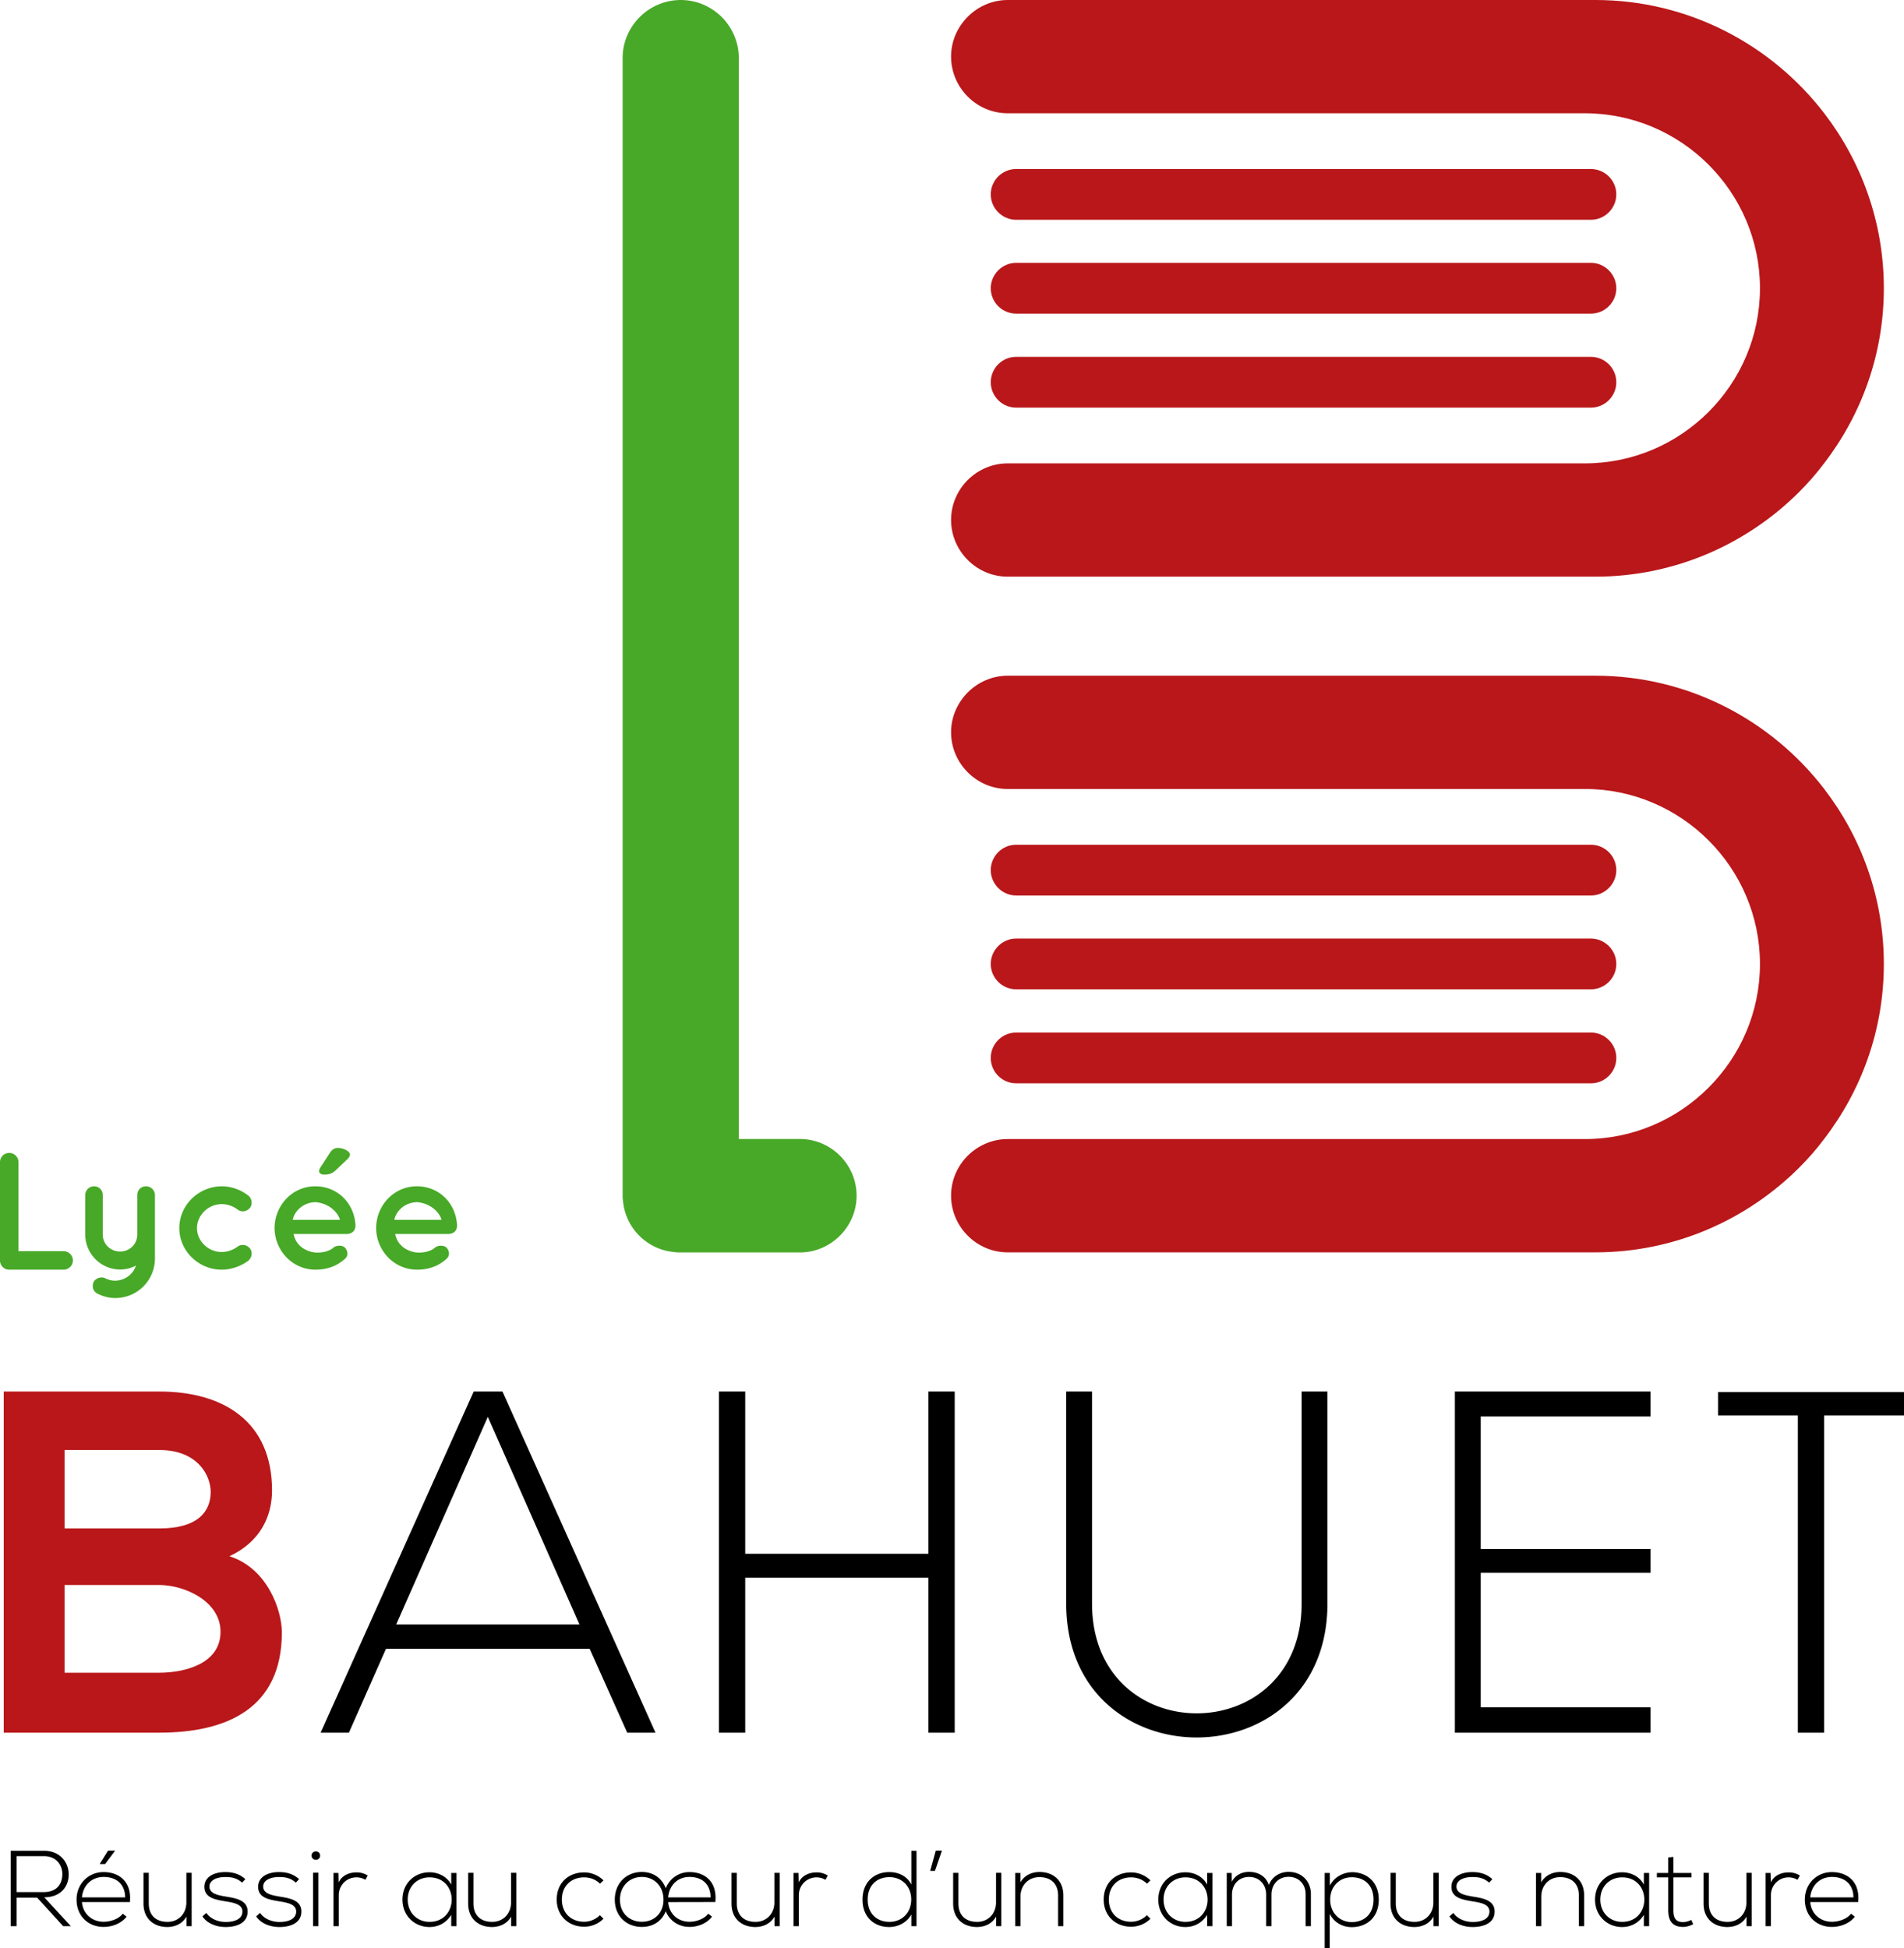
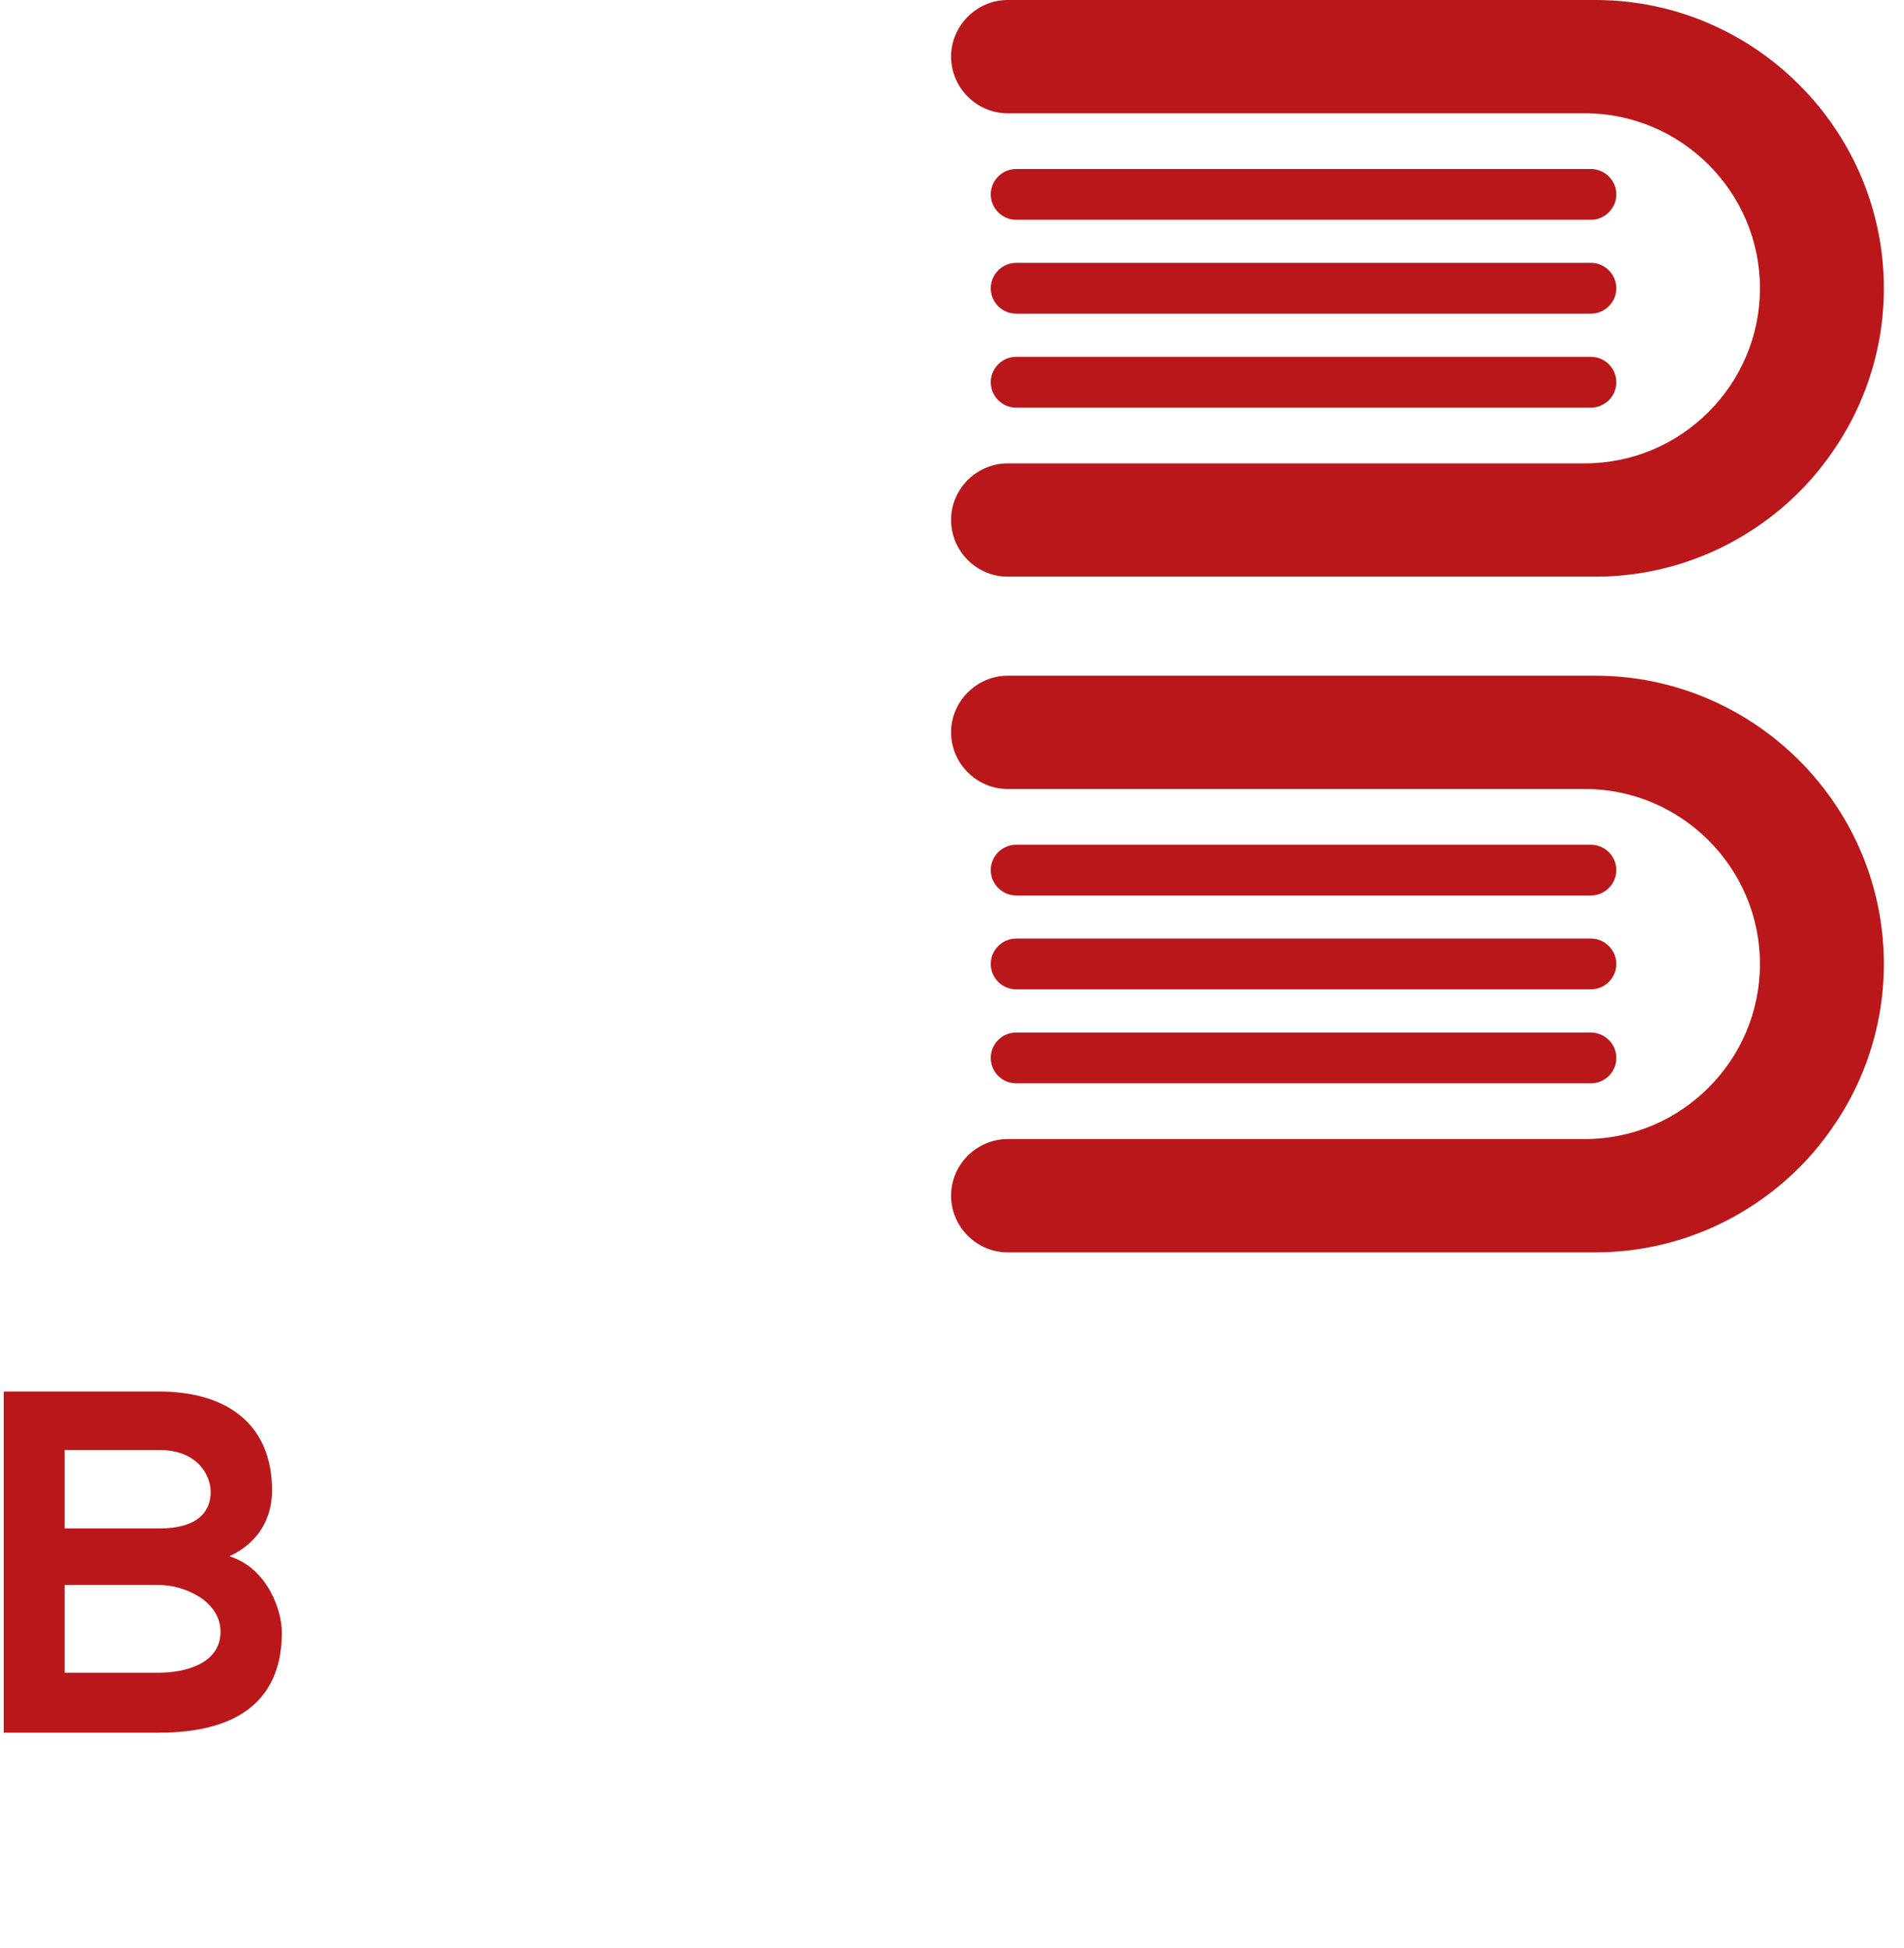
<svg xmlns="http://www.w3.org/2000/svg" width="600" height="614.034" viewBox="0 0 600 614.034">
-   <path d="M252.059 358.959h-19.242V18.279c0-5.012-2.076-9.57-5.368-12.912C224.108 2.076 219.55 0 214.537 0c-10.077 0-18.33 8.254-18.33 18.28v358.553c0 .456 0 .962.102 1.418.657 8.71 7.646 15.697 16.355 16.356.456.101.962.101 1.418.101h37.977c4.911 0 9.367-2.026 12.608-5.266 3.24-3.241 5.266-7.697 5.266-12.609 0-9.823-8.051-17.874-17.874-17.874zM20.08 394.312H5.835v-28.07c0-1.577-1.313-2.89-2.943-2.89A2.883 2.883 0 0 0 0 366.241v31.014a2.883 2.883 0 0 0 2.892 2.89H20.08c1.524 0 2.892-1.314 2.892-2.89 0-1.63-1.368-2.944-2.892-2.944zm25.914-20.447c-1.577 0-2.733 1.209-2.733 2.785v12.405c0 3.05-2.418 5.362-5.415 5.362-2.995 0-5.467-2.313-5.467-5.362V376.65c0-1.576-1.156-2.785-2.786-2.785-1.418 0-2.733 1.209-2.733 2.785v12.405c0 6.045 4.942 11.04 10.986 11.04 1.735 0 3.522-.422 4.994-1.263-.842 2.733-3.47 4.731-6.57 4.784-1.053 0-2.05-.263-3.049-.736-1.262-.684-3.05-.105-3.732 1.156-.632 1.472-.105 3.102 1.366 3.732 1.578.789 3.522 1.314 5.415 1.314 6.99 0 12.561-5.519 12.561-12.563V376.65c0-1.576-1.313-2.785-2.837-2.785zm23.862 5.624c1.944 0 3.627.683 4.993 1.682 1.209.946 2.891.736 3.942-.526.842-1.156.631-2.943-.577-3.89-2.26-1.734-5.205-2.89-8.358-2.89-7.254.052-13.352 5.887-13.352 13.193 0 7.201 6.098 13.088 13.352 13.088 3.153 0 6.097-1.156 8.358-2.786 1.208-1.05 1.42-2.733.577-3.89-1.05-1.26-2.784-1.47-3.942-.577-1.366.998-3.102 1.682-4.993 1.682-4.257 0-7.779-3.47-7.779-7.517s3.522-7.57 7.78-7.57zm29.489-5.624c-7.202 0-12.773 5.992-12.826 13.14.053 7.149 5.624 13.09 12.826 13.141 3.733 0 6.832-1.104 9.41-3.469 1.208-1.103.682-2.68 0-3.416-.685-.842-2.84-1-3.944.157-1.314 1-3.574 1.472-5.466 1.315-1.84-.158-3.943-1.105-5.047-2.366-.946-.894-1.524-2.26-1.786-3.47h16.716c1.471 0 2.576-.84 2.733-2.101.051-.106.051-.37.051-.474v-.263c-.42-7.096-5.835-12.194-12.667-12.194zm-7.096 10.565c.42-2.155 2.627-5.362 7.096-5.572 4.573.368 7.254 3.47 7.78 5.572H92.248zm9.882-14.245c1.471 0 2.47-.263 3.732-1.42l3.522-3.364c.525-.472.894-.998.894-1.577 0-.998-2.104-2.05-3.786-2.05-1.102 0-1.944.578-2.522 1.525l-2.996 4.625c-.211.316-.421.789-.421 1.157 0 .683.683 1.104 1.577 1.104zm29.224 3.68c-7.202 0-12.772 5.992-12.825 13.14.053 7.149 5.623 13.09 12.825 13.141 3.733 0 6.833-1.104 9.41-3.469 1.209-1.103.682-2.68 0-3.416-.684-.842-2.84-1-3.944.157-1.313 1-3.573 1.472-5.466 1.315-1.84-.158-3.942-1.105-5.046-2.366-.946-.894-1.524-2.26-1.786-3.47h16.715c1.471 0 2.576-.84 2.734-2.101.05-.106.05-.37.05-.474v-.263c-.419-7.096-5.834-12.194-12.667-12.194zm-7.095 10.565c.42-2.155 2.627-5.362 7.095-5.572 4.574.368 7.255 3.47 7.78 5.572H124.26z" fill="#48a928" />
  <path d="M299.707 163.858c0 9.824 8.052 17.875 17.824 17.875h185.226c25.015 0 47.7-10.229 64.207-26.685 2.836-2.836 5.469-5.824 7.849-9.014 11.797-15.342 18.836-34.432 18.836-55.193 0-20.71-7.039-39.85-18.785-55.143C558.204 14.026 532.025 0 502.757 0H317.531c-4.86 0-9.317 2.025-12.558 5.266-3.24 3.24-5.266 7.697-5.266 12.558 0 9.823 8.052 17.874 17.824 17.874h181.884c30.382 0 55.194 24.812 55.194 55.143 0 15.19-6.178 28.964-16.204 38.99-10.026 10.026-23.799 16.203-38.99 16.203H317.531c-4.86 0-9.317 2.026-12.558 5.216-3.24 3.24-5.266 7.697-5.266 12.608zm20.508-65.017H501.34c4.405 0 8-3.595 8-8 0-4.355-3.595-8-8-8H320.215c-4.406 0-8.001 3.645-8.001 8 0 4.405 3.595 8 8 8zm0-29.57H501.34c4.405 0 8-3.647 8-8.002 0-4.405-3.595-8-8-8H320.215c-4.406 0-8.001 3.595-8.001 8 0 4.355 3.595 8.001 8 8.001zm0 59.193H501.34c4.405 0 8-3.596 8-8.001s-3.595-8-8-8H320.215c-4.406 0-8.001 3.595-8.001 8s3.595 8 8 8zm0 153.756H501.34c4.405 0 8-3.646 8-8 0-4.406-3.595-8.001-8-8.001H320.215c-4.406 0-8.001 3.595-8.001 8 0 4.355 3.595 8 8 8zm0 29.571H501.34c4.405 0 8-3.595 8-8 0-4.355-3.595-8-8-8H320.215c-4.406 0-8.001 3.645-8.001 8 0 4.405 3.595 8 8 8zm0 29.622H501.34c4.405 0 8-3.595 8-8s-3.595-8-8-8H320.215c-4.406 0-8.001 3.595-8.001 8s3.595 8 8 8zM502.757 212.95H317.531c-4.86 0-9.317 2.025-12.558 5.266-3.24 3.24-5.266 7.697-5.266 12.558 0 9.823 8.052 17.874 17.824 17.874h181.884c30.382 0 55.194 24.812 55.194 55.143 0 15.19-6.178 28.964-16.204 38.99-10.026 10.026-23.799 16.203-38.99 16.203H317.531c-4.86 0-9.317 2.026-12.558 5.216-3.24 3.24-5.266 7.696-5.266 12.608 0 9.823 8.052 17.875 17.824 17.875h185.226c25.015 0 47.7-10.229 64.207-26.686 2.836-2.835 5.469-5.823 7.849-9.013 11.797-15.343 18.836-34.432 18.836-55.193 0-20.71-7.039-39.85-18.785-55.143-16.66-21.672-42.839-35.698-72.107-35.698zM72.297 490.455c9.591-4.454 13.428-12.441 13.428-20.734 0-21.657-15.199-31.18-35.562-31.18H1.173v107.516h48.99c21.396 0 38.66-7.68 38.66-31.64 0-6.759-4.427-20.121-16.526-23.962zm-51.94-33.483h29.806c12.394 0 16.231 8.295 16.231 13.21 0 6.143-3.984 11.519-16.231 11.519H20.357v-24.729zm29.806 70.192H20.357v-27.646h29.806c7.968 0 19.33 5.069 19.33 14.745 0 10.136-11.362 12.901-19.33 12.901z" fill="#b9171a" />
-   <path d="M197.656 546.057h8.908L158.335 438.54h-9.062l-48.228 107.516h8.908l11.674-26.419h64.2l11.83 26.419zm-72.805-34.099l28.876-65.429 28.876 65.43H124.85zm176.002 34.099v-107.52h-8.277v51.146h-57.735v-51.146h-8.294v107.52h8.294v-48.842h57.735v48.842h8.277zm117.464-40.703v-66.813h-8.14v66.813c0 46.079-66.046 46.233-66.046 0v-66.813h-8.14v66.813c0 56.37 82.326 56.215 82.326 0zm40.15 40.703h61.674v-7.986h-53.525v-42.398h53.525v-7.515h-53.525v-41.78h53.525v-7.841h-61.674v107.52zm-436.82 44.618c-.033-3.7-2.647-7.402-7.81-7.402H3.38v23.767h1.835v-8.997h6.483l8.218 8.997h2.41l-8.385-9.1c5.195 0 7.74-3.396 7.707-7.265zM5.216 596.31V584.97h8.623c3.938 0 5.84 2.888 5.806 5.672-.034 3.327-1.868 5.67-6.01 5.67H5.215zm31.034-13.038v-.035h-2.207l-2.547 4.075v.136h1.631l3.123-4.176zm-3.6 6.723c-4.718 0-8.522 3.632-8.522 8.657 0 5.331 3.804 8.624 8.522 8.624 2.684 0 5.602-1.086 7.233-3.225l-1.19-.95c-1.255 1.664-3.835 2.547-6.043 2.547-3.462 0-6.484-2.276-6.824-6.215h15.11c.646-6.553-3.566-9.438-8.286-9.438zm-6.824 7.978c.374-4.109 3.362-6.45 6.824-6.45 4.041 0 6.758 2.308 6.792 6.45H25.825zm32.903 1.597c0 3.463-2.41 6.078-5.873 6.111-3.633.034-5.977-2.003-5.977-5.806v-9.643h-1.664v9.676c0 4.653 3.091 7.402 7.572 7.402 2.343-.034 4.686-.984 5.976-3.293v3.022h1.63v-16.807h-1.664v9.338zm12.362-1.868c-2.106-.374-5.025-.816-5.094-3.056-.068-2.14 2.444-3.123 5.06-3.09 1.867 0 3.53.272 5.23 1.766l1.017-1.087c-1.663-1.561-3.803-2.24-6.247-2.24-3.396-.035-6.69 1.392-6.655 4.684.034 3.363 3.26 3.973 6.52 4.517 2.75.441 5.532.916 5.465 3.327-.1 2.648-3.192 3.192-5.229 3.192-2.24 0-4.753-.849-6.145-2.852l-1.222 1.087c1.46 2.24 4.379 3.36 7.334 3.36 2.952 0 6.79-.984 6.893-4.684.168-3.905-3.94-4.416-6.927-4.924zm16.943 0c-2.106-.374-5.025-.816-5.094-3.056-.068-2.14 2.444-3.123 5.058-3.09 1.868 0 3.533.272 5.23 1.766l1.018-1.087c-1.662-1.561-3.802-2.24-6.248-2.24-3.394-.035-6.687 1.392-6.653 4.684.033 3.363 3.259 3.973 6.519 4.517 2.75.441 5.533.916 5.466 3.327-.101 2.648-3.192 3.192-5.229 3.192-2.24 0-4.753-.849-6.145-2.852l-1.223 1.087c1.46 2.24 4.38 3.36 7.335 3.36 2.952 0 6.79-.984 6.893-4.684.168-3.905-3.94-4.416-6.927-4.924zm10.63 9.337h1.662v-16.842h-1.663v16.842zm-.478-22.24c0 1.766 2.684 1.766 2.684 0s-2.684-1.764-2.684 0zm8.524 8.455l-.067-2.988h-1.562v16.773h1.663v-9.779c0-3.056 2.41-5.569 5.535-5.602.984 0 1.97.237 2.852.781l.746-1.358c-1.12-.68-2.341-1.019-3.598-.985-2.139 0-4.516.883-5.569 3.158zm35.483.68c-1.391-2.615-4.142-3.872-6.858-3.872-4.686 0-8.523 3.464-8.523 8.59 0 5.127 3.837 8.658 8.523 8.658 2.716 0 5.23-1.221 6.858-3.835v3.564h1.665v-16.773h-1.665v3.667zm-6.858 11.747c-3.803 0-6.859-2.818-6.859-7.03 0-4.209 3.056-6.993 6.859-6.993 9.337 0 9.337 14.023 0 14.023zm25.705-6.111c0 3.463-2.41 6.078-5.875 6.111-3.633.034-5.976-2.003-5.976-5.806v-9.643h-1.665v9.676c0 4.653 3.092 7.402 7.572 7.402 2.344-.034 4.687-.984 5.977-3.293v3.022h1.629v-16.807h-1.662v9.338zm23.022-7.912c1.799 0 3.667.645 5.025 2.003l1.086-1.052a8.72 8.72 0 0 0-6.11-2.513c-4.858 0-8.626 3.26-8.626 8.556 0 5.298 3.905 8.557 8.625 8.557 2.207 0 4.414-.815 6.111-2.513l-1.12-1.12a7.108 7.108 0 0 1-4.99 2.072c-3.805 0-6.995-2.48-6.995-6.996 0-4.515 3.19-6.994 6.994-6.994zm33.207-1.663c-3.464 0-6.282 2.104-7.47 5.092-1.222-3.226-4.007-5.127-7.538-5.127-4.72 0-8.522 3.396-8.522 8.727 0 5.33 3.803 8.59 8.522 8.59 3.531 0 6.316-1.8 7.538-4.958 1.155 2.955 4.006 4.957 7.47 4.957 2.682 0 5.466-1.086 7.097-3.225l-1.19-.95c-1.254 1.664-3.7 2.547-5.907 2.547-3.464 0-6.383-2.276-6.723-6.18 5.025-.035 9.846-.035 14.873-.035.645-6.553-3.43-9.438-8.15-9.438zM202.26 605.65c-3.802 0-6.892-2.615-6.892-6.961s3.09-7.164 6.892-7.164c3.804 0 6.824 2.818 6.824 7.164s-3.02 6.96-6.824 6.96zm8.285-7.675c.374-4.109 3.26-6.45 6.723-6.45 4.04 0 6.622 2.308 6.656 6.45h-13.379zm33.483 1.597c0 3.463-2.41 6.078-5.874 6.111-3.633.034-5.976-2.003-5.976-5.806v-9.643h-1.664v9.676c0 4.653 3.09 7.402 7.572 7.402 2.342-.034 4.686-.984 5.976-3.293v3.022h1.63v-16.807h-1.664v9.338zm7.674-6.316l-.068-2.988h-1.562v16.773h1.663v-9.779c0-3.056 2.41-5.569 5.536-5.602.983 0 1.969.237 2.851.781l.746-1.358c-1.12-.68-2.342-1.019-3.597-.985-2.14 0-4.517.883-5.57 3.158zm35.484.68c-1.358-2.718-4.075-3.939-6.96-3.939-4.685 0-8.421 3.123-8.421 8.657 0 5.569 3.7 8.658 8.387 8.658 2.852 0 5.602-1.425 6.994-3.972v3.701h1.631v-23.767h-1.631v10.661zm-6.893 11.747c-3.768 0-6.858-2.377-6.858-7.03 0-4.718 3.09-7.06 6.858-7.06 3.87 0 6.859 2.851 6.859 7.027s-2.919 7.063-6.859 7.063zm12.834-16.06h1.494l2.207-6.384h-1.934l-1.767 6.384zm20.748 9.949c0 3.463-2.41 6.078-5.873 6.111-3.634.034-5.977-2.003-5.977-5.806v-9.643h-1.664v9.676c0 4.653 3.09 7.402 7.572 7.402 2.343-.034 4.686-.984 5.976-3.293v3.022h1.63v-16.807h-1.664v9.338zm13.652-9.61c-2.343.035-4.686.985-5.977 3.294v-2.988h-1.628v16.773h1.662v-9.337c0-3.464 2.41-6.078 5.874-6.112 3.633-.034 5.977 2.003 5.977 5.807v9.642h1.662v-9.678c0-4.65-3.09-7.401-7.57-7.401zm28.896 1.698c1.8 0 3.668.645 5.025 2.003l1.087-1.052a8.723 8.723 0 0 0-6.112-2.513c-4.856 0-8.624 3.26-8.624 8.556 0 5.298 3.904 8.557 8.624 8.557 2.207 0 4.414-.815 6.112-2.513l-1.12-1.12a7.109 7.109 0 0 1-4.992 2.072c-3.803 0-6.994-2.48-6.994-6.996 0-4.515 3.19-6.994 6.994-6.994zm23.971 2.275c-1.391-2.614-4.142-3.87-6.858-3.87-4.686 0-8.523 3.463-8.523 8.589 0 5.127 3.837 8.658 8.523 8.658 2.716 0 5.23-1.221 6.858-3.835v3.564h1.665v-16.773h-1.665v3.667zm-6.858 11.748c-3.803 0-6.859-2.818-6.859-7.03 0-4.209 3.056-6.993 6.859-6.993 9.338 0 9.338 14.023 0 14.023zm32.529-15.755c-2.581 0-5.196 1.393-6.213 4.142-.986-2.987-3.667-4.142-6.214-4.142-2.173 0-4.313.916-5.466 3.125l-.034-2.785h-1.562v16.773h1.662v-9.949c0-3.226 2.174-5.567 5.366-5.567 3.192 0 5.399 2.341 5.399 5.567v9.949h1.663v-9.949c0-3.226 2.208-5.602 5.399-5.602 3.192 0 5.365 2.275 5.365 5.501v10.05h1.664v-10.05c0-4.176-2.921-7.063-7.03-7.063zm20.275.103c-3.26 0-5.943 1.662-7.267 4.21v-3.973h-1.63v23.767h1.596v-10.865c1.425 2.784 4.075 4.176 6.927 4.176 4.72 0 8.522-3.056 8.522-8.692 0-5.398-3.6-8.455-8.148-8.623zm-.374 15.72c-3.837 0-6.79-2.955-6.79-7.062 0-4.108 2.885-7.063 6.79-7.063 3.801 0 6.857 2.31 6.857 7.028 0 4.72-3.056 7.097-6.857 7.097zm25.738-6.18c0 3.464-2.411 6.079-5.874 6.112-3.634.034-5.978-2.003-5.978-5.806v-9.643h-1.664v9.676c0 4.653 3.092 7.402 7.572 7.402 2.344-.034 4.687-.984 5.978-3.293v3.022h1.628v-16.807h-1.662v9.338zm12.36-1.867c-2.105-.374-5.024-.816-5.093-3.056-.068-2.14 2.444-3.123 5.06-3.09 1.866 0 3.53.272 5.229 1.766l1.017-1.087c-1.662-1.561-3.802-2.24-6.246-2.24-3.396-.035-6.69 1.392-6.656 4.684.034 3.363 3.26 3.973 6.52 4.517 2.75.441 5.533.916 5.466 3.327-.101 2.648-3.193 3.192-5.229 3.192-2.24 0-4.754-.849-6.145-2.852l-1.223 1.087c1.46 2.24 4.38 3.36 7.335 3.36 2.952 0 6.79-.984 6.892-4.684.169-3.905-3.94-4.416-6.926-4.924zm27.573-7.742c-2.343.035-4.687.985-5.977 3.294v-2.988h-1.628v16.773h1.662v-9.337c0-3.464 2.41-6.078 5.874-6.112 3.633-.034 5.977 2.003 5.977 5.807v9.642h1.662v-9.678c0-4.65-3.09-7.401-7.57-7.401zm26.383 3.973c-1.391-2.614-4.142-3.87-6.858-3.87-4.686 0-8.524 3.463-8.524 8.589 0 5.127 3.838 8.658 8.524 8.658 2.716 0 5.23-1.221 6.858-3.835v3.564h1.665v-16.773h-1.665v3.667zm-6.858 11.748c-3.803 0-6.86-2.818-6.86-7.03 0-4.209 3.057-6.993 6.86-6.993 9.337 0 9.337 14.023 0 14.023zm19.25.068c-2.613 0-3.089-1.596-3.089-3.872v-10.22h5.706v-1.39h-5.706v-5.06l-1.628.169v4.89h-3.566v1.392h3.566v10.22c0 3.293 1.153 5.398 4.718 5.398 1.053 0 2.105-.338 3.158-.849l-.577-1.357c-.85.407-1.766.679-2.581.679zm19.934-6.18c0 3.464-2.41 6.079-5.874 6.112-3.633.034-5.977-2.003-5.977-5.806v-9.643h-1.664v9.676c0 4.653 3.091 7.402 7.572 7.402 2.343-.034 4.687-.984 5.977-3.293v3.022h1.628v-16.807h-1.662v9.338zm7.675-6.315l-.068-2.988h-1.561v16.773h1.663v-9.779c0-3.056 2.41-5.569 5.534-5.602.984 0 1.97.237 2.852.781l.747-1.358c-1.12-.68-2.343-1.019-3.599-.985-2.138 0-4.516.883-5.568 3.158zm19.252-3.259c-4.719 0-8.522 3.632-8.522 8.657 0 5.331 3.803 8.624 8.522 8.624 2.684 0 5.603-1.086 7.233-3.225l-1.189-.95c-1.257 1.664-3.835 2.547-6.044 2.547-3.463 0-6.484-2.276-6.824-6.215h15.11c.646-6.553-3.566-9.438-8.286-9.438zm-6.824 7.978c.374-4.109 3.36-6.45 6.824-6.45 4.041 0 6.759 2.308 6.792 6.45h-13.616zM541.394 438.7v7.369h25.156v99.988h8.294v-99.988H600v-7.37h-58.606z" />
</svg>